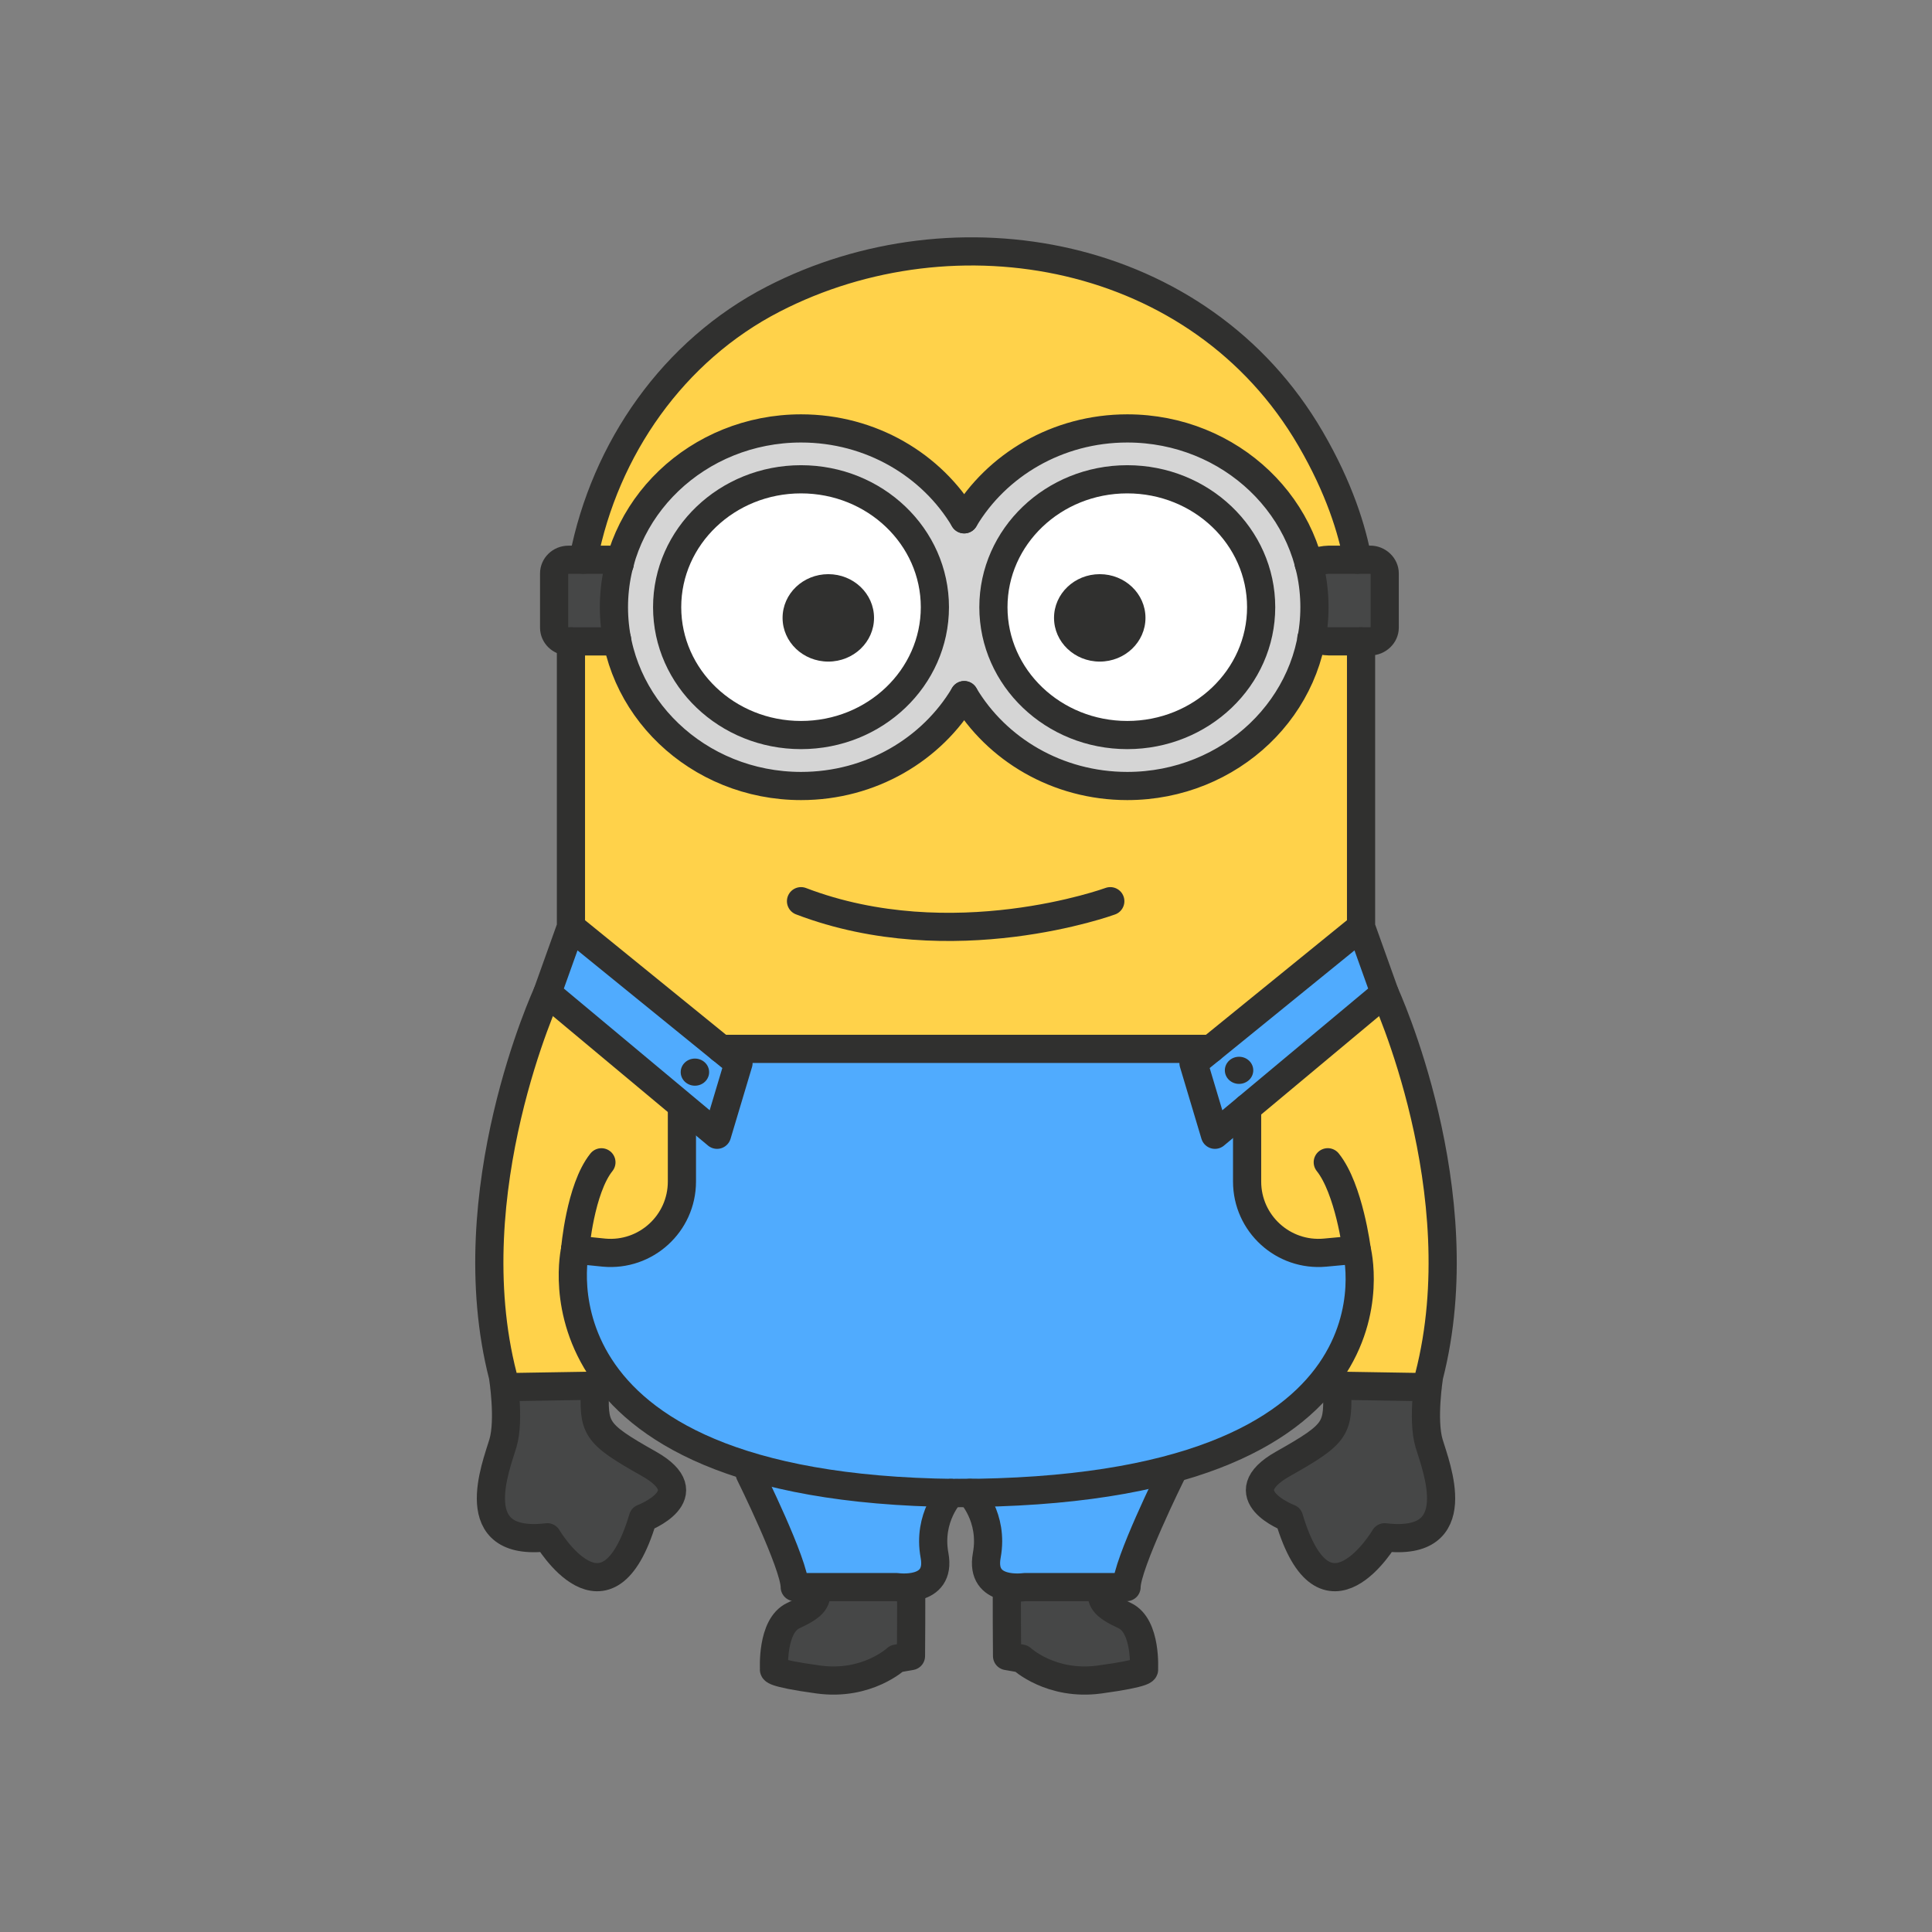
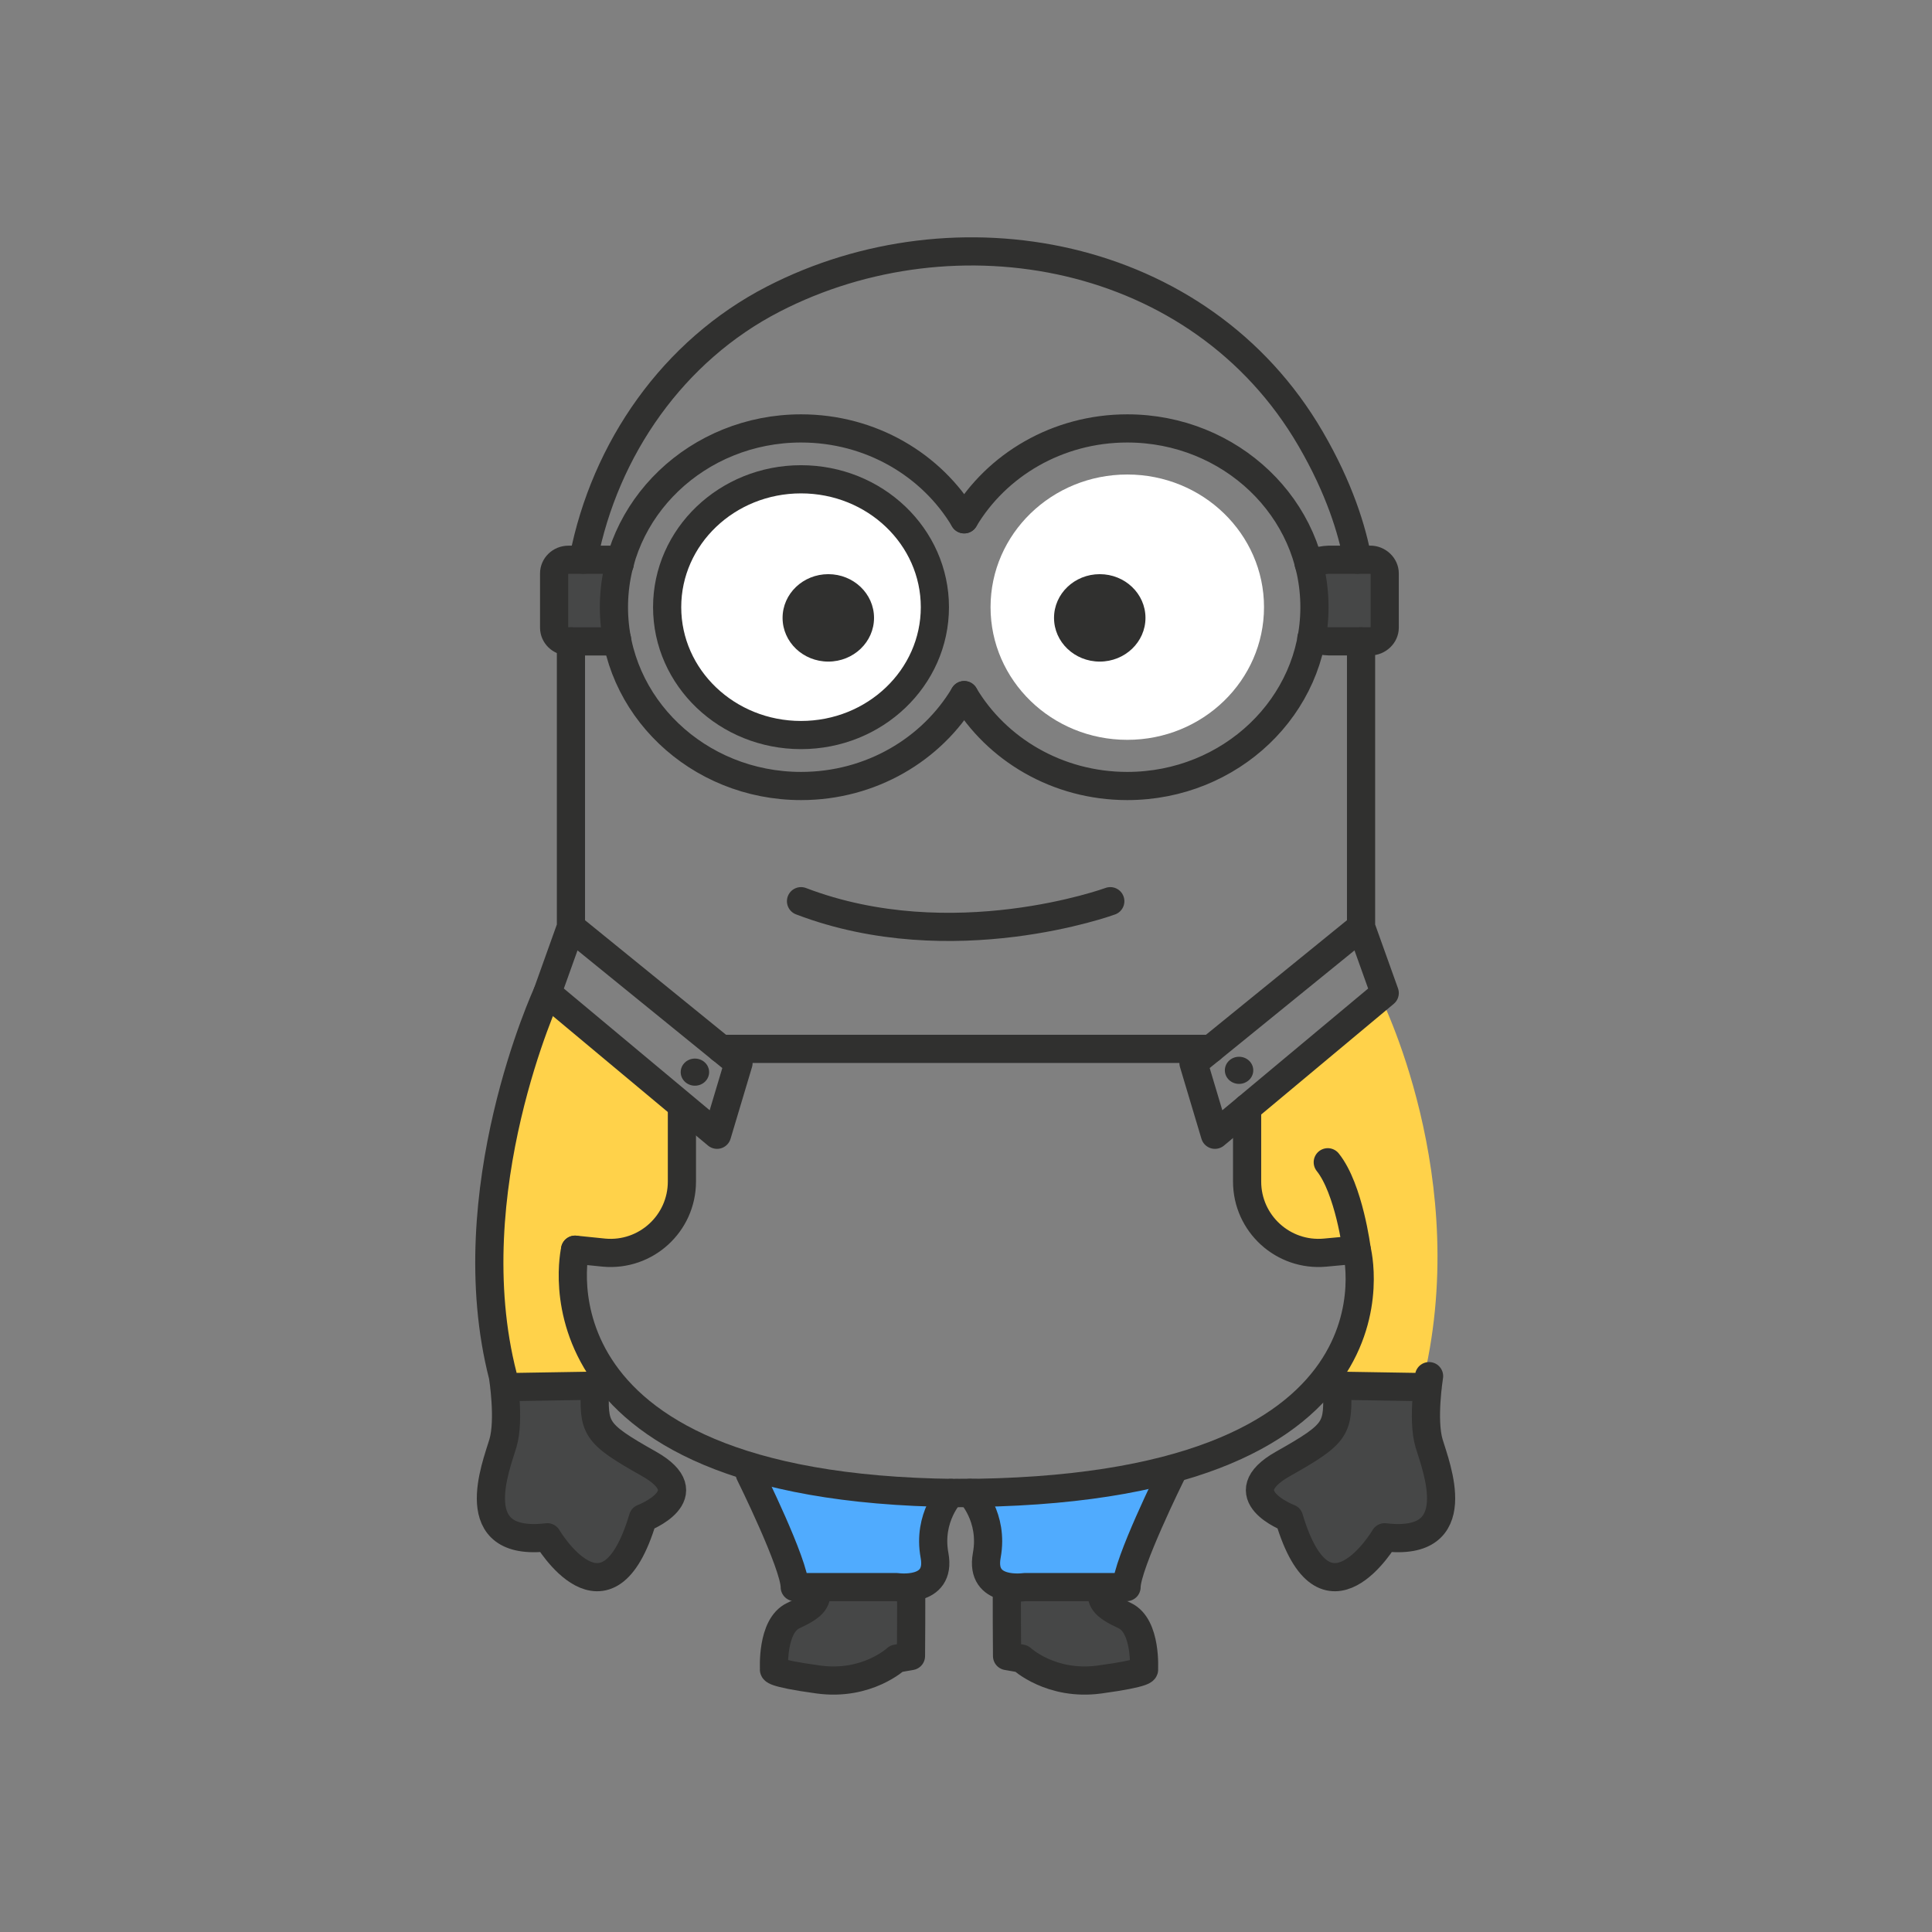
<svg xmlns="http://www.w3.org/2000/svg" style="enable-background:new 0 0 48 48;" version="1.1" viewBox="0 0 48 48" xml:space="preserve">
  <rect x="0" y="0" width="48" height="48" fill="#808080" stroke="none" />
  <g id="Icons">
    <g>
      <path d="M12.588,34.464c0,0,0.09,0.613-0.142,1.547s-0.476,1.962,0.278,2.115    c0.754,0.153,0.873,0.066,0.873,0.066s0.102,0.965,0.83,1.044    c0.728,0.079,1.262-0.25,1.546-1.519c0,0,1.059-0.324,0.625-0.968s-2.042-0.982-1.814-2.286H12.588    z" style="fill:#464747;" />
      <path d="M35.444,34.464c0,0-0.09,0.613,0.142,1.547s0.476,1.962-0.278,2.115    c-0.754,0.153-0.873,0.066-0.873,0.066s-0.102,0.965-0.83,1.044    c-0.728,0.079-1.262-0.25-1.546-1.519c0,0-1.059-0.324-0.625-0.968s2.042-0.982,1.814-2.286H35.444    z" style="fill:#464747;" />
      <path d="M25.02,39.443c-0.013,0.051,0,1.701,0,1.701l0.359,0.063    c0,0,0.731,0.685,1.94,0.52s1.103-0.254,1.103-0.254s0.066-1.079-0.478-1.333    c-0.545-0.254-0.598-0.381-0.571-0.698" style="fill:#464747;" />
      <path d="M22.633,39.443c0.013,0.051,0,1.701,0,1.701l-0.359,0.063    c0,0-0.731,0.685-1.94,0.52c-1.209-0.165-1.103-0.254-1.103-0.254s-0.066-1.079,0.478-1.333    c0.545-0.254,0.598-0.381,0.571-0.698" style="fill:#464747;" />
      <path d="M29.107,36.613c0,0-1.118,2.256-1.118,2.818h-2.531    c0,0-1.118,0.169-0.942-0.787c0.177-0.956-0.413-1.553-0.413-1.553" style="fill:#50ABFE;" />
      <path d="M18.627,36.613c0,0,1.118,2.256,1.118,2.818h2.531c0,0,1.118,0.169,0.942-0.787    c-0.177-0.956,0.413-1.553,0.413-1.553" style="fill:#50ABFE;" />
      <path d="M13.597,24.672c0,0-2.383,4.617-1.067,9.791l2.255-0.037l0.159-0.423    c0,0-0.833-1.154-0.654-2.955c0,0,1.813,0.674,2.327-0.727s0.325-2.738,0.325-2.738L13.597,24.672z" style="fill:#FFD24A;" />
      <path d="M34.251,24.672c0,0,2.383,4.617,1.067,9.791l-2.255-0.037l-0.159-0.423    c0,0,0.833-1.154,0.654-2.955c0,0-1.813,0.674-2.327-0.727s-0.325-2.738-0.325-2.738L34.251,24.672z" style="fill:#FFD24A;" />
-       <path d="M14.222,23.145l3.938,2.994h11.827l3.794-3.236l0.622,1.769l-3.42,3.025    v1.895c0,0,0.388,1.537,1.614,1.456h1.217c0,0,1.254,6.367-9.987,5.921c0,0-7.146,0.505-9.245-3.546    c0,0-0.457-0.955-0.339-2.517c0,0,2.199,0.61,2.669-1.232l0.029-2.148l-3.345-2.854L14.222,23.145z" style="fill:#50ABFE;" />
-       <path d="M14.222,22.865l3.791,3.274h11.78l4.022-3.111V16.043    c0-5.41-4.386-9.796-9.796-9.796h-0c-5.41,0-9.796,4.386-9.796,9.796V22.865z" style="fill:#FFD24A;" />
      <path d="M32.58,15.86c0.174,0.046,0.357,0.074,0.434,0.074h1.032    c0.193,0,0.357-0.157,0.357-0.341v-1.346c0-0.184-0.164-0.341-0.357-0.341h-1.032    c-0.087,0-0.299,0.037-0.502,0.092" style="fill:#464747;" />
      <path d="M15.398,14.008c-0.068-0.065-0.154-0.101-0.251-0.101h-0.656h-0.367    c-0.203,0-0.357,0.157-0.357,0.341v1.346c0,0.184,0.154,0.341,0.357,0.341h0.174h0.849    c0.068,0,0.135-0.018,0.183-0.055" style="fill:#464747;" />
      <ellipse cx="28.007" cy="15.085" rx="3.397" ry="3.296" style="fill:#FFFFFF;" />
      <ellipse cx="19.901" cy="15.085" rx="3.397" ry="3.296" style="fill:#FFFFFF;" />
-       <path d="M28.008,10.646c-1.74,0-3.25,0.91-4.05,2.26    c-0.8-1.35-2.32-2.26-4.05-2.26c-2.57,0-4.65,1.99-4.65,4.44    c0,2.45,2.08,4.44,4.65,4.44c1.73,0,3.25-0.91,4.05-2.26c0.8,1.35,2.31,2.26,4.05,2.26    c2.57,0,4.65-1.99,4.65-4.44C32.658,12.636,30.578,10.646,28.008,10.646z M19.898,18.266    c-1.83,0-3.32-1.43-3.32-3.18c0-1.76,1.49-3.18,3.32-3.18    c1.84,0,3.33,1.42,3.33,3.18C23.228,16.836,21.738,18.266,19.898,18.266z M28.008,18.266    c-1.84,0-3.33-1.43-3.33-3.18c0-1.76,1.49-3.18,3.33-3.18    c1.84,0,3.33,1.42,3.33,3.18C31.338,16.836,29.848,18.266,28.008,18.266z" style="fill:#D5D5D5;" />
      <polyline points="    33.815,23.029 34.403,24.672 30.185,28.193 29.652,26.411 33.815,23.029 33.815,15.934   " style="fill:none;stroke:#30302F;stroke-width:0.7;stroke-linecap:round;stroke-linejoin:round;stroke-miterlimit:10;" />
      <polyline points="    14.185,15.934 14.185,23.029 18.348,26.411 17.815,28.193 13.597,24.672 14.185,23.029   " style="fill:none;stroke:#30302F;stroke-width:0.7;stroke-linecap:round;stroke-linejoin:round;stroke-miterlimit:10;" />
      <path d="    M14.491,13.906c0.002-0.008,0.003-0.017,0.005-0.026c0.533-2.736,2.235-5.17,4.712-6.447    c4.529-2.336,10.61-1.246,13.353,3.468c0.714,1.226,1.032,2.267,1.167,3.004" style="fill:none;stroke:#30302F;stroke-width:0.7;stroke-linecap:round;stroke-linejoin:round;stroke-miterlimit:10;" />
-       <ellipse cx="28.007" cy="15.085" rx="3.326" ry="3.177" style="fill:none;stroke:#30302F;stroke-width:0.7;stroke-linecap:round;stroke-linejoin:round;stroke-miterlimit:10;" />
      <path d="    M23.955,17.27c0.801,1.346,2.315,2.258,4.052,2.258c2.566,0,4.65-1.991,4.65-4.442    s-2.084-4.442-4.65-4.442c-1.737,0-3.251,0.912-4.052,2.258" style="fill:none;stroke:#30302F;stroke-width:0.7;stroke-linecap:round;stroke-linejoin:round;stroke-miterlimit:10;" />
      <ellipse cx="19.901" cy="15.085" rx="3.326" ry="3.177" style="fill:none;stroke:#30302F;stroke-width:0.7;stroke-linecap:round;stroke-linejoin:round;stroke-miterlimit:10;" />
      <path d="    M23.955,17.27c-0.801,1.346-2.315,2.258-4.052,2.258c-2.566,0-4.65-1.991-4.65-4.442    s2.084-4.442,4.65-4.442c1.737,0,3.251,0.912,4.052,2.258" style="fill:none;stroke:#30302F;stroke-width:0.7;stroke-linecap:round;stroke-linejoin:round;stroke-miterlimit:10;" />
      <ellipse cx="27.323" cy="15.351" rx="1.136" ry="1.086" style="fill:#30302F;" />
      <ellipse cx="20.579" cy="15.351" rx="1.136" ry="1.086" style="fill:#30302F;" />
      <path d="    M32.58,15.86c0.174,0.046,0.357,0.074,0.434,0.074h1.032c0.193,0,0.357-0.157,0.357-0.341v-1.346    c0-0.184-0.164-0.341-0.357-0.341h-1.032c-0.087,0-0.299,0.037-0.502,0.092" style="fill:none;stroke:#30302F;stroke-width:0.7;stroke-linecap:round;stroke-linejoin:round;stroke-miterlimit:10;" />
      <path d="    M15.398,14.008c-0.068-0.065-0.154-0.101-0.251-0.101h-0.656h-0.367    c-0.203,0-0.357,0.157-0.357,0.341v1.346c0,0.184,0.154,0.341,0.357,0.341h0.174h0.849    c0.068,0,0.135-0.018,0.183-0.055" style="fill:none;stroke:#30302F;stroke-width:0.7;stroke-linecap:round;stroke-linejoin:round;stroke-miterlimit:10;" />
      <path d="    M27.585,22.39c0,0-3.923,1.437-7.684,0" style="fill:none;stroke:#30302F;stroke-width:0.7;stroke-linecap:round;stroke-linejoin:round;stroke-miterlimit:10;" />
      <line style="fill:none;stroke:#30302F;stroke-width:0.7;stroke-linecap:round;stroke-linejoin:round;stroke-miterlimit:10;" x1="30.085" x2="17.915" y1="26.059" y2="26.059" />
      <path d="    M33.708,31.049c0,0,1.587,6.045-9.965,6.045" style="fill:none;stroke:#30302F;stroke-width:0.7;stroke-linecap:round;stroke-linejoin:round;stroke-miterlimit:10;" />
      <path d="    M14.288,31.049c0,0-1.426,6.118,9.965,6.045" style="fill:none;stroke:#30302F;stroke-width:0.7;stroke-linecap:round;stroke-linejoin:round;stroke-miterlimit:10;" />
-       <path d="    M35.471,34.464l-2.255-0.037c0.035,1.064,0.038,1.166-1.338,1.941    c-1.376,0.775,0.149,1.35,0.149,1.35c0.892,2.995,2.375,0.475,2.375,0.475    c2.083,0.25,1.277-1.751,1.103-2.335c-0.175-0.584,0-1.668,0-1.668    c1.178-4.586-1.103-9.518-1.103-9.518" style="fill:none;stroke:#30302F;stroke-width:0.7;stroke-linecap:round;stroke-linejoin:round;stroke-miterlimit:10;" />
+       <path d="    M35.471,34.464l-2.255-0.037c0.035,1.064,0.038,1.166-1.338,1.941    c-1.376,0.775,0.149,1.35,0.149,1.35c0.892,2.995,2.375,0.475,2.375,0.475    c2.083,0.25,1.277-1.751,1.103-2.335c-0.175-0.584,0-1.668,0-1.668    " style="fill:none;stroke:#30302F;stroke-width:0.7;stroke-linecap:round;stroke-linejoin:round;stroke-miterlimit:10;" />
      <path d="    M12.529,34.464l2.255-0.037c-0.035,1.064-0.038,1.166,1.338,1.941    c1.376,0.775-0.149,1.35-0.149,1.35c-0.892,2.995-2.375,0.475-2.375,0.475    c-2.083,0.25-1.277-1.751-1.103-2.335c0.175-0.584,0-1.668,0-1.668    c-1.178-4.586,1.103-9.518,1.103-9.518" style="fill:none;stroke:#30302F;stroke-width:0.7;stroke-linecap:round;stroke-linejoin:round;stroke-miterlimit:10;" />
      <path d="    M29.107,36.613c0,0-1.118,2.256-1.118,2.818h-2.531c0,0-1.118,0.169-0.942-0.787    c0.177-0.956-0.413-1.553-0.413-1.553" style="fill:none;stroke:#30302F;stroke-width:0.7;stroke-linecap:round;stroke-linejoin:round;stroke-miterlimit:10;" />
      <path d="    M18.627,36.613c0,0,1.118,2.256,1.118,2.818h2.531c0,0,1.118,0.169,0.942-0.787    c-0.177-0.956,0.413-1.553,0.413-1.553" style="fill:none;stroke:#30302F;stroke-width:0.7;stroke-linecap:round;stroke-linejoin:round;stroke-miterlimit:10;" />
      <path d="    M25.02,39.443c-0.013,0.051,0,1.701,0,1.701l0.359,0.063c0,0,0.731,0.685,1.94,0.52    s1.103-0.254,1.103-0.254s0.066-1.079-0.478-1.333c-0.545-0.254-0.598-0.381-0.571-0.698" style="fill:none;stroke:#30302F;stroke-width:0.7;stroke-linecap:round;stroke-linejoin:round;stroke-miterlimit:10;" />
      <path d="    M22.633,39.443c0.013,0.051,0,1.701,0,1.701l-0.359,0.063c0,0-0.731,0.685-1.94,0.52    c-1.209-0.165-1.103-0.254-1.103-0.254s-0.066-1.079,0.478-1.333    c0.545-0.254,0.598-0.381,0.571-0.698" style="fill:none;stroke:#30302F;stroke-width:0.7;stroke-linecap:round;stroke-linejoin:round;stroke-miterlimit:10;" />
      <ellipse cx="30.784" cy="26.592" rx="0.353" ry="0.337" style="fill:#30302F;" />
      <ellipse cx="17.265" cy="26.637" rx="0.353" ry="0.337" style="fill:#30302F;" />
      <path d="    M30.984,27.527V29.355c0,1.044,0.897,1.862,1.937,1.766l0.787-0.073c0,0-0.191-1.511-0.72-2.172" style="fill:none;stroke:#30302F;stroke-width:0.7;stroke-linecap:round;stroke-linejoin:round;stroke-miterlimit:10;" />
-       <path d="    M14.288,31.049c0,0,0.125-1.511,0.654-2.172" style="fill:none;stroke:#30302F;stroke-width:0.7;stroke-linecap:round;stroke-linejoin:round;stroke-miterlimit:10;" />
      <path d="    M16.942,27.527V29.355c0,1.044-0.897,1.862-1.937,1.766l-0.717-0.073" style="fill:none;stroke:#30302F;stroke-width:0.7;stroke-linecap:round;stroke-linejoin:round;stroke-miterlimit:10;" />
    </g>
  </g>
</svg>